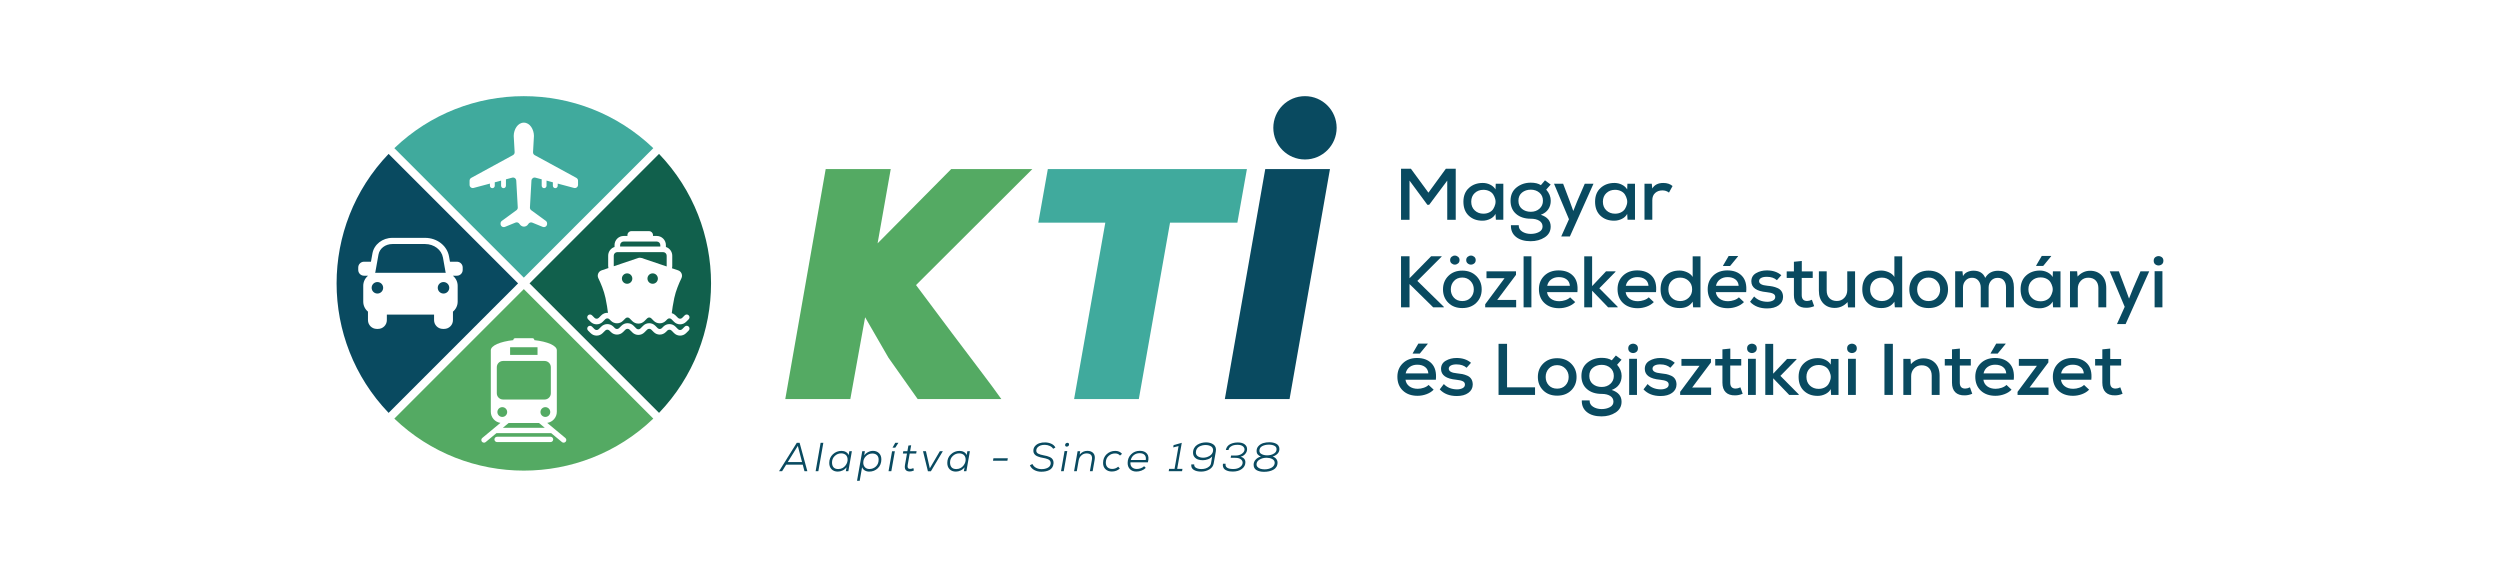
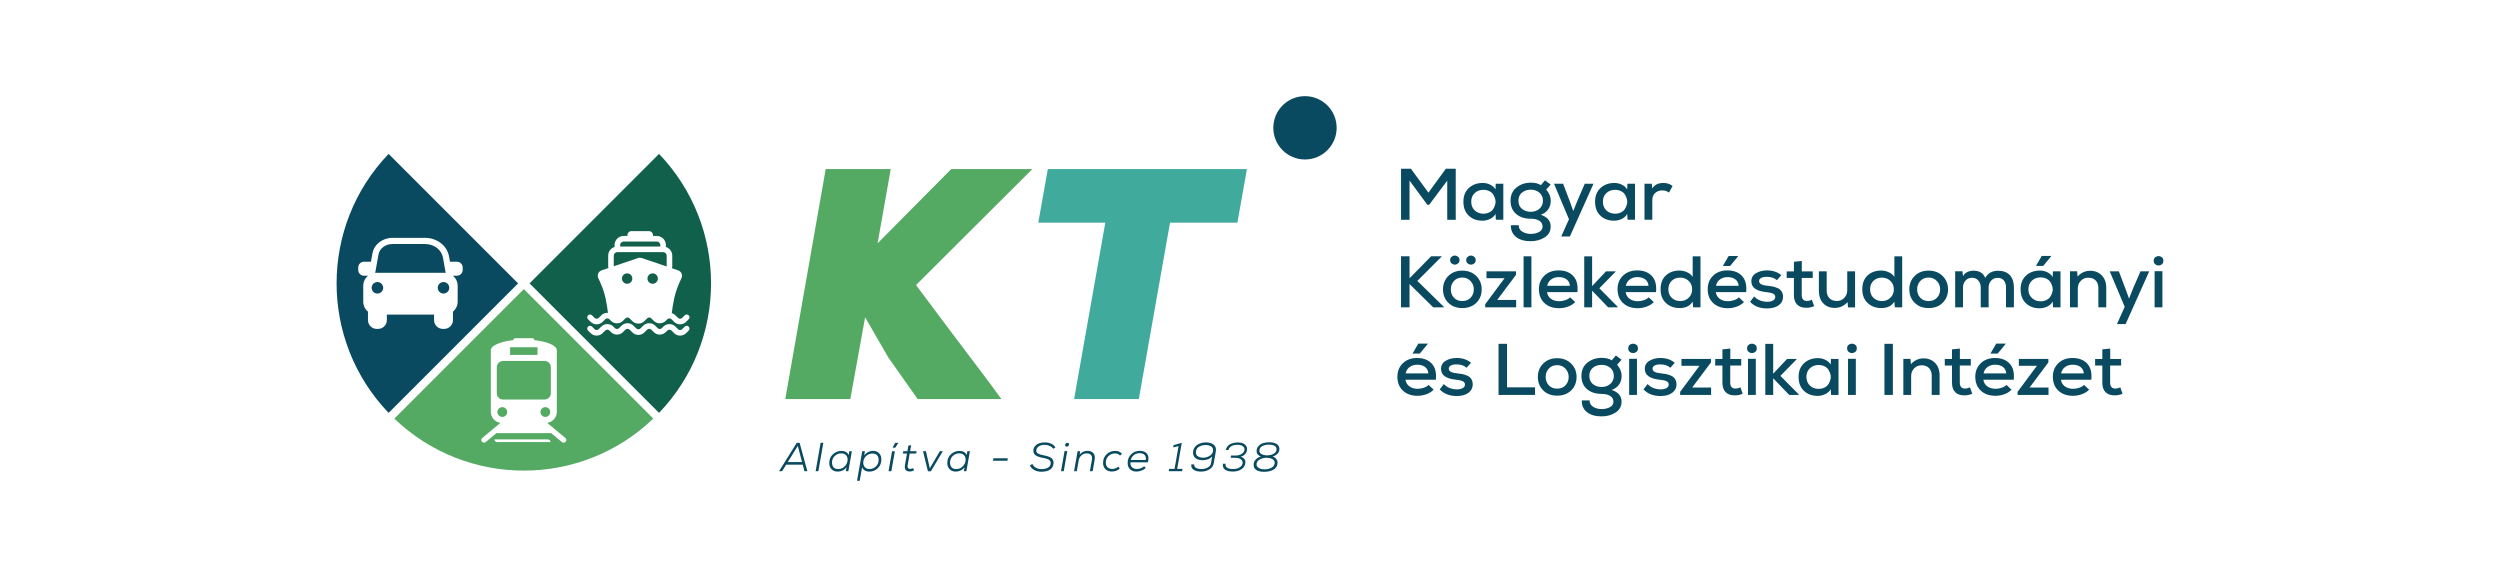
<svg xmlns="http://www.w3.org/2000/svg" version="1.1" id="Layer_1" width="1842.52" height="425.197" viewBox="0 0 1842.52 425.197" overflow="visible" enable-background="new 0 0 1842.52 425.197" xml:space="preserve">
  <rect fill="#FFFFFF" width="1842.52" height="425.197" />
  <g>
    <path fill="#54AA63" d="M675.125,210.093l85.709-85.468h-2.42h-4.781h-52.603l-54.234,54.717l9.686-54.717h-47.939l-29.781,169.482   h47.939l10.896-60.288l17.188,29.78l21.551,30.508h31.644h26.465h3.547c-7.372-10.578-21.621-28.886-36.234-48.423   C686.91,225.831,678.03,213.966,675.125,210.093" />
    <polygon fill="#40AA9D" points="814.626,164.09 765.235,164.09 772.257,124.625 918.982,124.625 911.96,164.09 862.325,164.09    839.324,294.109 791.627,294.109  " />
-     <polygon fill="#094A60" points="902.716,294.108 932.496,124.625 980.194,124.625 950.414,294.108  " />
    <path fill="#094A60" d="M985.117,94.202c0-12.887-10.448-23.336-23.337-23.336s-23.337,10.449-23.337,23.336   c0,12.891,10.448,23.337,23.337,23.337S985.117,107.092,985.117,94.202" />
    <path fill="#094A60" d="M591.622,342.44h-12.189l-3.019,4.84h-2.24l13.056-20.915h2.091l5.707,20.915h-2.12L591.622,342.44z    M580.596,340.526h10.518l-3.108-11.921L580.596,340.526z" />
    <polygon fill="#094A60" points="606.804,326.364 603.129,347.279 601.126,347.279 604.802,326.364  " />
    <path fill="#094A60" d="M625.957,332.518h1.883l-2.601,14.761h-1.851l0.536-2.899c-0.796,1.037-1.771,1.829-2.927,2.376   c-1.154,0.549-2.322,0.821-3.498,0.821c-1.932,0-3.47-0.576-4.614-1.733c-1.144-1.153-1.719-2.709-1.719-4.659   c0-2.589,0.897-4.716,2.689-6.379c1.794-1.664,3.913-2.495,6.364-2.495c1.194,0,2.275,0.272,3.243,0.821   c0.964,0.547,1.626,1.319,1.986,2.314L625.957,332.518z M615.214,336.06c-1.344,1.285-2.016,2.882-2.016,4.794   c0,1.515,0.375,2.699,1.12,3.557c0.746,0.856,1.897,1.285,3.45,1.285c2.271,0,4.084-0.907,5.439-2.72   c1.135-1.514,1.625-3.127,1.464-4.841c-0.181-1.771-1.015-2.967-2.51-3.585c-0.638-0.279-1.374-0.419-2.212-0.419   C618.139,334.131,616.56,334.776,615.214,336.06" />
    <path fill="#094A60" d="M631.637,354.331l3.856-21.811h1.941l-0.509,3.136c0.757-1.056,1.723-1.882,2.899-2.48   c1.175-0.596,2.4-0.896,3.675-0.896c1.813,0.04,3.276,0.621,4.39,1.749c1.117,1.125,1.676,2.633,1.676,4.525   c0,2.689-0.867,4.864-2.601,6.528c-1.733,1.663-3.854,2.494-6.364,2.494c-1.194,0-2.271-0.277-3.225-0.836   c-0.958-0.558-1.625-1.374-2.003-2.449l-1.763,10.039H631.637z M645.531,343.813c1.334-1.235,2.013-2.889,2.032-4.96   c0.021-1.454-0.384-2.584-1.211-3.391c-0.826-0.807-1.946-1.211-3.36-1.211c-1.852,0-3.436,0.643-4.75,1.929   c-1.315,1.283-1.982,2.852-2.003,4.705c-0.041,1.394,0.358,2.538,1.196,3.436c0.837,0.896,1.94,1.345,3.317,1.345   C642.603,345.666,644.197,345.048,645.531,343.813" />
    <path fill="#094A60" d="M654.857,347.279l2.6-14.67h2.062l-2.6,14.67H654.857z M659.817,329.951l2.302-3.586v-0.032h-2.302   l-1.974,3.498l-0.025,0.12H659.817z" />
    <path fill="#094A60" d="M671.533,328.157l-0.777,4.393h4.779l-0.299,1.702h-4.779l-1.466,8.336   c-0.179,0.997-0.133,1.743,0.136,2.242c0.27,0.498,0.87,0.746,1.806,0.746c0.601,0,1.347-0.188,2.243-0.568l0.356,1.765   c-1.113,0.478-2.1,0.716-2.957,0.716c-2.967,0-4.161-1.633-3.584-4.9l1.463-8.336h-3.018l0.299-1.702h3.018l0.748-4.184   L671.533,328.157z" />
    <polygon fill="#094A60" points="694.898,332.518 686.085,347.309 683.875,347.309 680.258,332.518 682.411,332.518    685.277,345.159 692.688,332.518  " />
    <path fill="#094A60" d="M712.951,332.518h1.879l-2.599,14.761h-1.852l0.537-2.899c-0.797,1.037-1.771,1.829-2.927,2.376   c-1.155,0.549-2.322,0.821-3.497,0.821c-1.931,0-3.471-0.576-4.614-1.733c-1.146-1.153-1.721-2.709-1.721-4.659   c0-2.589,0.898-4.716,2.69-6.379c1.792-1.664,3.914-2.495,6.363-2.495c1.194,0,2.275,0.272,3.242,0.821   c0.966,0.547,1.628,1.319,1.987,2.314L712.951,332.518z M702.208,336.06c-1.345,1.285-2.017,2.882-2.017,4.794   c0,1.515,0.372,2.699,1.12,3.557c0.747,0.856,1.897,1.285,3.451,1.285c2.271,0,4.083-0.907,5.438-2.72   c1.135-1.514,1.623-3.127,1.464-4.841c-0.18-1.771-1.016-2.967-2.509-3.585c-0.64-0.279-1.377-0.419-2.214-0.419   C705.13,334.131,703.552,334.776,702.208,336.06" />
    <polygon fill="#094A60" points="732.166,337.748 742.773,337.748 742.443,339.571 731.836,339.571  " />
    <path fill="#094A60" d="M776.182,330.755c-0.5-0.855-1.302-1.544-2.405-2.06c-1.106-0.52-2.308-0.799-3.604-0.838   c-1.113-0.04-2.148,0.091-3.104,0.388c-0.956,0.299-1.748,0.794-2.375,1.479c-0.63,0.688-0.942,1.509-0.942,2.465   c0.02,0.956,0.493,1.679,1.42,2.165c0.927,0.489,2.246,0.894,3.961,1.211c0.954,0.179,1.766,0.354,2.431,0.522   c0.669,0.171,1.351,0.414,2.049,0.734c0.697,0.317,1.249,0.682,1.658,1.091c0.407,0.407,0.728,0.93,0.956,1.565   c0.229,0.64,0.304,1.365,0.225,2.184c-0.1,1.135-0.424,2.105-0.971,2.913c-0.547,0.807-1.257,1.431-2.122,1.867   c-0.868,0.438-1.788,0.751-2.766,0.941c-0.974,0.188-2.04,0.283-3.194,0.283c-1.834,0-3.512-0.398-5.036-1.195   c-1.522-0.796-2.633-1.98-3.332-3.555l1.854-0.956c0.598,1.253,1.503,2.2,2.717,2.837c1.218,0.638,2.562,0.956,4.035,0.956   c1.794,0,3.327-0.343,4.604-1.03c1.273-0.688,1.979-1.677,2.119-2.973c0.061-0.577,0-1.091-0.179-1.538   c-0.18-0.45-0.428-0.813-0.746-1.091c-0.32-0.279-0.763-0.534-1.331-0.763c-0.568-0.228-1.104-0.404-1.613-0.521   c-0.507-0.12-1.13-0.25-1.866-0.39c-0.698-0.12-1.299-0.245-1.809-0.373c-0.506-0.13-1.105-0.323-1.792-0.583   c-0.688-0.26-1.251-0.548-1.688-0.866c-0.438-0.318-0.828-0.737-1.167-1.253c-0.338-0.52-0.527-1.107-0.566-1.767   c-0.102-1.452,0.279-2.697,1.134-3.732c0.859-1.037,1.95-1.772,3.274-2.213c1.324-0.437,2.762-0.636,4.315-0.596   c1.674,0.038,3.202,0.382,4.587,1.031c1.385,0.647,2.355,1.558,2.912,2.733L776.182,330.755z" />
    <path fill="#094A60" d="M786.582,332.459l-2.599,14.819h-2.003l2.601-14.819H786.582z M785,328.007   c0,0.378,0.115,0.667,0.342,0.867c0.229,0.197,0.515,0.297,0.853,0.297c0.439,0,0.831-0.143,1.182-0.432   c0.347-0.289,0.522-0.693,0.522-1.211c0-0.378-0.113-0.667-0.344-0.867c-0.229-0.199-0.514-0.297-0.851-0.297   c-0.438,0-0.833,0.143-1.182,0.432C785.174,327.085,785,327.49,785,328.007" />
    <path fill="#094A60" d="M803.255,347.279l1.464-8.276c0.578-3.227-0.746-4.84-3.973-4.84c-1.414,0-2.659,0.488-3.733,1.464   c-1.078,0.977-1.745,2.18-2.003,3.614l-1.405,8.038h-2.002l2.601-14.761h1.91L795.728,335c1.532-1.813,3.414-2.719,5.645-2.719   c1.974,0,3.457,0.576,4.454,1.732c0.995,1.153,1.305,2.808,0.925,4.96l-1.464,8.306H803.255z" />
    <path fill="#094A60" d="M825.31,345.337c-1.613,1.454-3.574,2.18-5.887,2.18c-1.891,0-3.439-0.562-4.646-1.688   c-1.204-1.123-1.808-2.665-1.808-4.615c0-2.669,0.878-4.819,2.629-6.454c1.755-1.634,3.894-2.449,6.426-2.449   c2.071,0,3.714,0.726,4.928,2.18l-1.493,1.255c-0.857-1.035-2.071-1.553-3.644-1.553c-1.854,0-3.453,0.618-4.797,1.854   c-1.346,1.233-2.016,2.857-2.016,4.869c0,1.494,0.416,2.648,1.253,3.465c0.838,0.818,2.003,1.228,3.496,1.228   c1.633,0,3.097-0.559,4.393-1.674L825.31,345.337z" />
    <path fill="#094A60" d="M833.143,340.736c-0.14,1.515,0.228,2.709,1.104,3.585c0.877,0.875,2.081,1.315,3.616,1.315   c0.936,0,1.909-0.181,2.914-0.538c1.004-0.358,1.815-0.856,2.435-1.494l1.225,1.226c-0.856,0.876-1.913,1.546-3.168,2.016   c-1.255,0.469-2.499,0.702-3.734,0.702c-1.951,0-3.515-0.572-4.689-1.717c-1.175-1.146-1.765-2.685-1.765-4.616   c0-2.55,0.862-4.683,2.584-6.395c1.725-1.713,3.87-2.569,6.439-2.569c2.35,0,4.109,0.722,5.274,2.167   c1.164,1.444,1.368,3.549,0.612,6.318H833.143z M844.436,339.032c0.26-1.613-0.016-2.854-0.821-3.719   c-0.808-0.867-2.067-1.3-3.778-1.3c-1.535,0-2.889,0.433-4.063,1.3c-1.179,0.865-1.975,2.105-2.393,3.719H844.436z" />
    <polygon fill="#094A60" points="861.651,345.576 865.657,345.576 868.614,328.785 864.668,329.74 864.968,328.005 870.974,326.365    867.598,345.576 871.48,345.576 871.181,347.28 861.352,347.28  " />
    <path fill="#094A60" d="M893.384,336.433c-0.797,0.917-1.826,1.604-3.093,2.062c-1.264,0.457-2.525,0.687-3.778,0.687   c-1.295,0-2.461-0.169-3.498-0.507c-1.035-0.339-1.916-0.937-2.642-1.793c-0.729-0.855-1.093-1.932-1.093-3.228   c0-1.314,0.289-2.474,0.867-3.479c0.577-1.006,1.339-1.804,2.285-2.391c0.947-0.588,1.967-1.026,3.064-1.314   c1.096-0.291,2.22-0.434,3.376-0.434c1.055,0,2.04,0.128,2.957,0.388c0.915,0.26,1.736,0.643,2.466,1.152   c0.725,0.507,1.254,1.198,1.582,2.076c0.328,0.875,0.393,1.881,0.195,3.016l-1.556,8.813c-0.337,1.933-1.412,3.433-3.227,4.497   c-1.812,1.066-3.824,1.599-6.034,1.599c-2.312,0-4.152-0.442-5.528-1.329c-1.373-0.886-1.951-2.216-1.733-3.987h2.152   c-0.119,1.114,0.334,1.965,1.359,2.555c1.026,0.587,2.373,0.881,4.049,0.881c0.957,0,1.911-0.135,2.867-0.404   c0.956-0.268,1.84-0.736,2.645-1.403c0.807-0.668,1.29-1.47,1.451-2.407L893.384,336.433z M886.124,328.262   c-0.798,0.188-1.558,0.482-2.285,0.88c-0.728,0.399-1.314,0.963-1.763,1.689c-0.449,0.726-0.682,1.559-0.701,2.495   c-0.022,1.374,0.497,2.384,1.552,3.03c1.057,0.648,2.331,0.972,3.824,0.972c1.613,0,3.148-0.419,4.603-1.255   c1.455-0.835,2.329-1.991,2.63-3.467c0.159-0.814,0.108-1.533-0.149-2.15c-0.26-0.618-0.669-1.101-1.227-1.449   c-0.559-0.348-1.179-0.607-1.867-0.775c-0.687-0.169-1.408-0.255-2.165-0.255C887.737,327.977,886.919,328.073,886.124,328.262" />
    <path fill="#094A60" d="M907.013,337.418l0.299-1.674h3.286c1.753,0,3.238-0.391,4.452-1.18c1.214-0.786,1.922-1.696,2.121-2.733   c0.2-1.076-0.139-2.011-1.016-2.808c-0.875-0.797-2.24-1.195-4.094-1.195c-0.937,0-1.832,0.088-2.689,0.269   c-0.855,0.178-1.686,0.572-2.494,1.18c-0.807,0.608-1.291,1.399-1.449,2.376h-1.971c0.179-1.037,0.571-1.933,1.18-2.689   c0.605-0.758,1.349-1.334,2.226-1.733c0.876-0.399,1.769-0.688,2.675-0.865c0.905-0.18,1.847-0.27,2.824-0.27   c2.109,0,3.762,0.451,4.958,1.358c1.195,0.907,1.794,2.107,1.794,3.601c0,1.295-0.469,2.475-1.406,3.541   c-0.935,1.065-2.07,1.738-3.404,2.018c1.055,0.239,1.912,0.706,2.567,1.404c0.659,0.696,0.987,1.574,0.987,2.629   c0,2.012-0.86,3.665-2.584,4.961c-1.725,1.293-3.951,1.94-6.678,1.94c-0.799,0-1.555-0.05-2.271-0.148   c-0.718-0.1-1.427-0.289-2.122-0.568c-0.697-0.279-1.28-0.628-1.749-1.046c-0.468-0.418-0.812-0.975-1.029-1.673   c-0.221-0.696-0.248-1.483-0.091-2.36h1.942c-0.419,2.61,1.473,3.914,5.677,3.914c2.012,0,3.661-0.463,4.946-1.39   c1.284-0.926,1.926-2.025,1.926-3.3c0-0.978-0.453-1.813-1.36-2.513c-0.906-0.696-2.243-1.045-4.019-1.045H907.013z" />
    <path fill="#094A60" d="M925.496,338.674c1.045-1.097,2.316-1.822,3.81-2.183c-2.131-0.815-3.197-2.161-3.197-4.032   c0-1.515,0.491-2.778,1.479-3.795c0.985-1.016,2.156-1.724,3.51-2.121c1.354-0.399,2.829-0.599,4.423-0.599   c0.976,0,1.886,0.091,2.734,0.27c0.846,0.18,1.627,0.454,2.344,0.822c0.718,0.367,1.286,0.887,1.705,1.554   c0.417,0.667,0.626,1.449,0.626,2.345c0,1.355-0.463,2.505-1.39,3.451c-0.925,0.946-2.126,1.649-3.6,2.105   c1.035,0.279,1.896,0.827,2.584,1.644c0.687,0.816,1.03,1.753,1.03,2.81c0,1.195-0.279,2.245-0.836,3.152   c-0.558,0.905-1.314,1.615-2.272,2.121c-0.954,0.508-2.001,0.887-3.136,1.135c-1.134,0.25-2.35,0.375-3.646,0.375   c-2.29,0-4.153-0.414-5.586-1.24c-1.436-0.828-2.15-2.147-2.15-3.959C923.929,341.054,924.449,339.77,925.496,338.674    M930.635,337.716c-0.987,0.24-1.937,0.698-2.854,1.375c-0.915,0.679-1.464,1.515-1.643,2.511c-0.18,0.956,0.01,1.768,0.568,2.435   c0.557,0.668,1.3,1.146,2.226,1.436c0.925,0.287,1.955,0.432,3.092,0.432c1.792,0,3.411-0.362,4.856-1.089   c1.444-0.728,2.295-1.797,2.555-3.213c0.118-0.758,0.005-1.425-0.345-2.003c-0.349-0.577-0.841-1.019-1.48-1.329   c-0.636-0.309-1.305-0.539-2.001-0.688c-0.698-0.148-1.384-0.223-2.062-0.223C932.593,337.36,931.622,337.48,930.635,337.716    M929.948,334.759c1.164,0.557,2.464,0.836,3.898,0.836c0.958,0,1.893-0.108,2.81-0.328c0.916-0.219,1.79-0.631,2.628-1.239   c0.838-0.607,1.336-1.37,1.495-2.285c0.24-1.395-0.19-2.416-1.286-3.063c-1.094-0.647-2.528-0.971-4.303-0.971   c-1.933,0-3.578,0.369-4.943,1.105c-1.365,0.737-2.049,1.862-2.049,3.376C928.198,333.346,928.783,334.201,929.948,334.759" />
-     <path fill="#40AA9D" d="M290.624,109.198l95.434,95.435l95.436-95.435C428.161,58.09,343.957,58.09,290.624,109.198    M423.059,138.515l-12.022-3.208v1.585c0,0.987-0.8,1.786-1.786,1.786c-0.987,0-1.784-0.799-1.784-1.786v-2.536l-4.667-1.247v3.783   c0,0.987-0.798,1.786-1.785,1.786c-0.984,0-1.784-0.799-1.784-1.786v-4.688c0-0.015,0.005-0.031,0.005-0.044l-4.593-1.228   c-1.444-0.385-2.877,0.654-2.962,2.146l-1.118,19.825c-0.045,0.801,0.318,1.566,0.964,2.037l10.716,7.818   c0.607,0.443,0.967,1.152,0.967,1.904v0.36c0,1.675-1.698,2.814-3.25,2.182l-7.693-3.138c-1.11-0.453-2.34,0.037-2.939,1.076   c-0.8,1.386-2.129,1.886-3.246,1.886c-0.961,0-2.349-0.552-3.203-1.961c-0.617-1.018-1.845-1.481-2.947-1.032l-7.767,3.169   c-1.55,0.633-3.25-0.507-3.25-2.182v-0.36c0-0.752,0.362-1.461,0.969-1.904l10.748-7.843c0.646-0.472,1.01-1.238,0.964-2.037   l-1.116-19.814c-0.084-1.491-1.516-2.53-2.961-2.146l-4.642,1.24c0,0.013,0.006,0.029,0.006,0.044v4.688   c0,0.987-0.8,1.786-1.786,1.786c-0.983,0-1.784-0.799-1.784-1.786v-3.783l-4.667,1.247v2.536c0,0.987-0.798,1.786-1.784,1.786   c-0.985,0-1.784-0.799-1.784-1.786v-1.585l-12.024,3.208c-1.497,0.399-2.967-0.73-2.967-2.278v-3.077   c0-0.864,0.471-1.657,1.23-2.071l30.754-16.776c0.799-0.435,1.276-1.292,1.224-2.201l-0.663-11.766   c-0.003-0.068-0.006-0.136-0.006-0.204c0.041-4.741,2.941-9.755,7.452-9.755c4.51,0,7.409,5.014,7.452,9.755   c0,0.068-0.003,0.136-0.007,0.204l-0.664,11.79c-0.052,0.911,0.425,1.768,1.225,2.203l30.708,16.75   c0.758,0.414,1.23,1.207,1.23,2.071v3.077C426.026,137.785,424.557,138.915,423.059,138.515" />
-     <polygon fill="#54AA63" points="374.855,311.767 370.638,315.271 401.48,315.271 397.263,311.767  " />
    <path fill="#54AA63" d="M373.793,303.677c0-1.993-1.616-3.608-3.608-3.608s-3.608,1.615-3.608,3.608s1.617,3.608,3.608,3.608   S373.793,305.67,373.793,303.677" />
    <path fill="#54AA63" d="M370.747,294.445h30.623c2.54,0,4.6-2.058,4.6-4.598v-19.211c0-2.542-2.06-4.602-4.6-4.602h-30.623   c-2.54,0-4.598,2.06-4.598,4.602v19.211C366.149,292.387,368.207,294.445,370.747,294.445" />
    <rect x="375.952" y="255.917" fill="#54AA63" width="20.209" height="5.65" />
-     <path fill="#54AA63" d="M386.058,213.079l-95.434,95.436c53.331,51.106,137.537,51.106,190.871,0L386.058,213.079z    M405.755,325.815h-39.392c-1.086,0-1.964-0.882-1.964-1.966s0.878-1.964,1.964-1.964h39.392c1.084,0,1.962,0.88,1.962,1.964   S406.839,325.815,405.755,325.815 M415.411,326.256c-0.443,0-0.888-0.147-1.254-0.453l-7.948-6.604h-40.3l-7.95,6.604   c-0.367,0.306-0.81,0.453-1.253,0.453c-0.564,0-1.123-0.24-1.513-0.709c-0.691-0.835-0.578-2.073,0.257-2.767l8.23-6.838   c0.135-0.154,0.294-0.285,0.471-0.391l4.669-3.88c-4.005-0.579-7.089-4.017-7.089-8.187v-38.48v-0.197v-6.651   c0-3.474,6.943-6.421,16.578-7.47v-0.076c0-0.747,0.605-1.353,1.352-1.353h12.794c0.747,0,1.351,0.605,1.351,1.353v0.076   c9.635,1.049,16.578,3.996,16.578,7.47v6.651v0.197v38.48c0,4.17-3.082,7.607-7.089,8.187l4.671,3.881   c0.177,0.104,0.334,0.235,0.471,0.39l8.231,6.838c0.836,0.693,0.949,1.932,0.256,2.767   C416.536,326.016,415.974,326.256,415.411,326.256" />
+     <path fill="#54AA63" d="M386.058,213.079l-95.434,95.436c53.331,51.106,137.537,51.106,190.871,0L386.058,213.079z    M405.755,325.815h-39.392c-1.086,0-1.964-0.882-1.964-1.966h39.392c1.084,0,1.962,0.88,1.962,1.964   S406.839,325.815,405.755,325.815 M415.411,326.256c-0.443,0-0.888-0.147-1.254-0.453l-7.948-6.604h-40.3l-7.95,6.604   c-0.367,0.306-0.81,0.453-1.253,0.453c-0.564,0-1.123-0.24-1.513-0.709c-0.691-0.835-0.578-2.073,0.257-2.767l8.23-6.838   c0.135-0.154,0.294-0.285,0.471-0.391l4.669-3.88c-4.005-0.579-7.089-4.017-7.089-8.187v-38.48v-0.197v-6.651   c0-3.474,6.943-6.421,16.578-7.47v-0.076c0-0.747,0.605-1.353,1.352-1.353h12.794c0.747,0,1.351,0.605,1.351,1.353v0.076   c9.635,1.049,16.578,3.996,16.578,7.47v6.651v0.197v38.48c0,4.17-3.082,7.607-7.089,8.187l4.671,3.881   c0.177,0.104,0.334,0.235,0.471,0.39l8.231,6.838c0.836,0.693,0.949,1.932,0.256,2.767   C416.536,326.016,415.974,326.256,415.411,326.256" />
    <path fill="#54AA63" d="M405.538,303.677c0-1.993-1.615-3.608-3.607-3.608c-1.993,0-3.608,1.615-3.608,3.608   s1.615,3.608,3.608,3.608C403.923,307.286,405.538,305.67,405.538,303.677" />
    <path fill="#094A60" d="M278.148,207.864c-2.344,0-4.243,1.898-4.243,4.242s1.899,4.241,4.243,4.241s4.243-1.897,4.243-4.241   S280.492,207.864,278.148,207.864" />
    <path fill="#094A60" d="M328.479,201.107l-2.011-11.253c-1.039-5.793-6.569-10-13.154-10h-24.146   c-5.116,0-9.411,3.251-10.211,7.732l-2.417,13.521c0.248-0.021,0.498-0.038,0.751-0.038h50.434   C327.98,201.069,328.229,201.085,328.479,201.107" />
    <path fill="#094A60" d="M326.869,207.864c-2.344,0-4.245,1.898-4.245,4.242s1.901,4.241,4.245,4.241s4.244-1.897,4.244-4.241   S329.212,207.864,326.869,207.864" />
    <path fill="#094A60" d="M286.4,113.419c-51.106,53.331-51.106,137.537,0,190.871l95.436-95.437L286.4,113.419z M336.742,203.208   h-2.986c2.167,1.756,3.553,4.438,3.553,7.443v11.645c0,2.973-1.355,5.628-3.478,7.386v6.253c0,3.572-2.897,6.468-6.47,6.468h-0.983   c-3.571,0-6.47-2.896-6.47-6.468v-4.058h-34.799v4.058c0,3.572-2.896,6.468-6.469,6.468h-0.98c-3.574,0-6.47-2.896-6.47-6.468   v-6.253c-2.126-1.758-3.48-4.413-3.48-7.386v-11.645c0-3.006,1.386-5.688,3.552-7.443h-2.983c-2.357,0-4.266-1.909-4.266-4.266   v-1.788c0-2.357,1.909-4.266,4.266-4.266h5.113l1.09-6.104c1.19-6.651,7.367-11.479,14.689-11.479h24.145   c8.791,0,16.205,5.782,17.628,13.748l0.685,3.834h5.114c2.357,0,4.266,1.908,4.266,4.266v1.788   C341.007,201.299,339.099,203.208,336.742,203.208" />
    <path fill="#11604C" d="M470.263,190.168c0.87-0.294,1.812-0.294,2.682,0l18.37,6.207c0.013-0.11,0.032-0.221,0.032-0.336v-7.602   c0-1.447-1.179-2.626-2.626-2.626H454.97c-1.451,0-2.629,1.179-2.629,2.626v7.602c0,0.062,0.013,0.118,0.02,0.179L470.263,190.168z   " />
    <path fill="#11604C" d="M486.663,180.641c0-1.449-1.178-2.628-2.628-2.628h-24.38c-1.449,0-2.628,1.179-2.628,2.628v1.057h29.636   V180.641z" />
    <path fill="#11604C" d="M481.021,201.468c-2.121,0-3.84,1.721-3.84,3.841c0,2.119,1.719,3.837,3.84,3.837   c2.12,0,3.839-1.718,3.839-3.837C484.86,203.189,483.141,201.468,481.021,201.468" />
    <path fill="#11604C" d="M485.718,113.421l-95.438,95.434l95.438,95.435C536.823,250.958,536.823,166.752,485.718,113.421    M433.398,232.381c0.804-0.805,2.105-0.803,2.909,0l1.911,1.909c0.81,0.812,2.224,0.812,3.035,0l1.927-1.925   c1.339-1.339,3.137-1.939,4.894-1.809c-0.302-2.595-0.841-6.33-1.812-10.928c-1.133-5.388-3.516-10.941-5.288-14.606   c-1.097-2.264,0.049-4.977,2.432-5.781l5.002-1.688c-0.113-0.486-0.179-0.993-0.179-1.514v-7.6c0-2.999,1.971-5.546,4.685-6.419   v-1.38c0-3.717,3.025-6.742,6.742-6.742h2.773v-0.649c0-1.597,1.296-2.894,2.893-2.894h13.048c1.598,0,2.893,1.297,2.893,2.894   v0.649h2.773c3.719,0,6.741,3.025,6.741,6.742v1.38c2.714,0.873,4.686,3.42,4.686,6.419v7.6c0,0.574-0.079,1.131-0.216,1.663   l4.557,1.539c2.382,0.805,3.529,3.518,2.435,5.781c-1.774,3.665-4.157,9.219-5.293,14.606c-0.995,4.728-1.539,8.552-1.836,11.153   c0.983,0.284,1.913,0.809,2.687,1.583l1.925,1.925c0.812,0.812,2.227,0.812,3.038,0l1.909-1.909c0.802-0.805,2.106-0.803,2.908,0   c0.802,0.802,0.802,2.105,0,2.909l-1.909,1.908c-1.185,1.182-2.756,1.834-4.428,1.834c-1.671,0-3.246-0.652-4.428-1.834   l-1.925-1.925c-0.837-0.837-2.199-0.837-3.036,0l-1.171,1.171c-2.44,2.442-6.414,2.442-8.855,0.001L480,234.622   c-0.838-0.838-2.199-0.838-3.037,0l-2.052,2.052c-1.182,1.182-2.753,1.832-4.424,1.832c-1.672,0-3.247-0.65-4.429-1.832   l-2.05-2.052c-0.837-0.836-2.2-0.836-3.038,0l-1.823,1.823c-2.44,2.442-6.412,2.442-8.854,0l-1.17-1.171   c-0.838-0.837-2.201-0.837-3.039,0l-1.925,1.925c-1.182,1.182-2.752,1.834-4.424,1.834s-3.246-0.652-4.428-1.834l-1.911-1.908   C432.595,234.487,432.595,233.183,433.398,232.381 M507.575,243.61l-1.909,1.909c-1.222,1.223-2.823,1.832-4.428,1.832   c-1.604,0-3.207-0.609-4.428-1.832l-1.925-1.924c-0.812-0.812-2.227-0.812-3.036,0l-1.171,1.169   c-2.44,2.443-6.414,2.443-8.855,0.002l-1.821-1.823c-0.813-0.812-2.227-0.812-3.038,0l-2.052,2.051   c-1.182,1.183-2.753,1.834-4.424,1.834c-1.672,0-3.247-0.651-4.429-1.834l-2.05-2.051c-0.813-0.813-2.227-0.813-3.036,0   l-1.825,1.823c-2.44,2.441-6.412,2.441-8.854-0.002l-1.17-1.169c-0.838-0.839-2.201-0.837-3.039,0l-1.925,1.924   c-1.182,1.184-2.752,1.836-4.424,1.836s-3.246-0.652-4.428-1.836l-1.911-1.909c-0.803-0.803-0.803-2.106,0-2.908   c0.804-0.804,2.105-0.804,2.909,0l1.911,1.909c0.837,0.837,2.197,0.837,3.035,0l1.927-1.924c2.439-2.442,6.412-2.442,8.854,0   l1.17,1.17c0.838,0.838,2.199,0.838,3.037,0l1.824-1.822c1.182-1.184,2.755-1.834,4.427-1.834c1.671,0,3.244,0.65,4.428,1.834   l2.05,2.05c0.405,0.406,0.944,0.63,1.52,0.63c0.572,0,1.109-0.224,1.519-0.63l2.049-2.05c2.44-2.441,6.411-2.442,8.854,0   l1.823,1.822c0.837,0.838,2.2,0.838,3.038-0.001l1.17-1.169c1.182-1.184,2.755-1.834,4.428-1.834c1.672,0,3.245,0.65,4.427,1.834   l1.925,1.924c0.837,0.837,2.201,0.837,3.038,0l1.909-1.909c0.802-0.804,2.106-0.804,2.908,0   C508.376,241.503,508.376,242.807,507.575,243.61" />
    <path fill="#11604C" d="M462.187,201.468c-2.12,0-3.839,1.721-3.839,3.841c0,2.119,1.719,3.837,3.839,3.837   c2.121,0,3.84-1.718,3.84-3.837C466.027,203.189,464.308,201.468,462.187,201.468" />
    <polygon fill="#094A60" points="1066.628,133.117 1053.317,150.927 1051.977,150.927 1038.835,133.117 1038.835,162.009    1032.571,162.009 1032.571,124.346 1039.841,124.346 1052.759,141.994 1065.62,124.346 1072.892,124.346 1072.892,162.009    1066.628,162.009  " />
    <path fill="#094A60" d="M1102.368,135.431h5.594v26.525h-5.479l-0.281-4.305c-0.856,1.613-2.188,2.852-3.996,3.714   c-1.81,0.859-3.646,1.29-5.512,1.29c-4.136,0.037-7.529-1.184-10.177-3.66c-2.647-2.474-3.97-5.916-3.97-10.329   c0-4.305,1.351-7.686,4.054-10.142c2.703-2.457,6.104-3.688,10.208-3.688c1.976,0,3.819,0.432,5.533,1.292   c1.717,0.86,3.003,2.029,3.859,3.496L1102.368,135.431z M1086.878,142.291c-1.714,1.596-2.569,3.722-2.569,6.376   c0,2.655,0.855,4.788,2.569,6.401c1.716,1.616,3.84,2.422,6.377,2.422c1.64,0,3.104-0.321,4.389-0.968   c1.287-0.646,2.256-1.488,2.909-2.528c0.652-1.041,1.136-2.179,1.452-3.419c0.318-1.234,0.318-2.481,0-3.736   c-0.316-1.256-0.8-2.405-1.452-3.444c-0.653-1.04-1.622-1.886-2.909-2.528c-1.285-0.646-2.749-0.971-4.389-0.971   C1090.718,139.895,1088.594,140.695,1086.878,142.291" />
    <path fill="#094A60" d="M1138.669,132.903l4.194,3.119l-3.299,3.713c2.237,2.511,3.354,5.255,3.354,8.231   c0,2.404-0.615,4.503-1.845,6.295c-1.229,1.795-3.059,3.141-5.48,4.036c4.847,1.578,7.271,4.467,7.271,8.661   c0,3.408-1.464,6.063-4.391,7.963c-2.927,1.902-6.384,2.854-10.373,2.854c-4.548,0-8.135-1.049-10.768-3.149   c-2.625-2.097-3.888-4.976-3.772-8.635h5.759c-0.074,1.974,0.755,3.524,2.488,4.655c1.733,1.13,3.832,1.714,6.293,1.748   c2.349,0,4.398-0.466,6.151-1.4c1.751-0.932,2.628-2.275,2.628-4.035c0-1.828-0.794-3.246-2.378-4.249   c-1.583-1.003-3.682-1.507-6.289-1.507c-4.511,0-8.127-1.185-10.851-3.551c-2.721-2.366-4.082-5.597-4.082-9.686   c0-4.195,1.472-7.469,4.418-9.817c2.945-2.351,6.45-3.525,10.515-3.525c3.093,0,5.573,0.61,7.437,1.829L1138.669,132.903z    M1121.751,141.915c-1.769,1.415-2.656,3.435-2.656,6.052c0,2.547,0.87,4.537,2.604,5.975c1.733,1.434,3.903,2.152,6.514,2.152   c2.57,0,4.706-0.763,6.402-2.288c1.694-1.526,2.545-3.472,2.545-5.839c0-2.511-0.868-4.502-2.602-5.973   c-1.733-1.469-3.849-2.206-6.346-2.206C1125.676,139.788,1123.522,140.498,1121.751,141.915" />
    <polygon fill="#094A60" points="1174.409,135.431 1157.017,174.275 1150.641,174.275 1156.345,161.58 1145.328,135.431    1152.04,135.431 1156.794,147.968 1159.532,155.5 1162.497,148.074 1167.977,135.431  " />
    <path fill="#094A60" d="M1199.411,135.431h5.594v26.525h-5.483l-0.279-4.305c-0.855,1.613-2.188,2.852-3.996,3.714   c-1.808,0.859-3.646,1.29-5.51,1.29c-4.14,0.037-7.531-1.184-10.179-3.66c-2.646-2.474-3.97-5.916-3.97-10.329   c0-4.305,1.351-7.686,4.054-10.142c2.703-2.457,6.105-3.688,10.206-3.688c1.978,0,3.823,0.432,5.537,1.292s3.002,2.029,3.857,3.496   L1199.411,135.431z M1183.921,142.291c-1.716,1.596-2.573,3.722-2.573,6.376c0,2.655,0.857,4.788,2.573,6.401   c1.714,1.616,3.84,2.422,6.375,2.422c1.641,0,3.104-0.321,4.389-0.968c1.287-0.646,2.256-1.488,2.909-2.528   c0.652-1.041,1.136-2.179,1.454-3.419c0.316-1.234,0.316-2.481,0-3.736c-0.318-1.256-0.802-2.405-1.454-3.444   c-0.653-1.04-1.622-1.886-2.909-2.528c-1.285-0.646-2.748-0.971-4.389-0.971C1187.761,139.895,1185.635,140.695,1183.921,142.291" />
    <path fill="#094A60" d="M1217.366,135.431l0.393,3.497c1.602-2.728,4.305-4.089,8.107-4.089c2.796,0,5.07,0.753,6.823,2.258   l-2.63,4.843c-1.379-1.076-3.001-1.613-4.864-1.613c-2.126,0-3.896,0.627-5.313,1.883c-1.416,1.257-2.123,3.048-2.123,5.381v14.366   h-5.762v-26.525H1217.366z" />
    <polygon fill="#094A60" points="1062.545,189.062 1044.595,207.033 1064.11,226.131 1064.11,226.509 1056.282,226.509    1038.835,209.345 1038.835,226.509 1032.569,226.509 1032.569,188.847 1038.835,188.847 1038.835,205.094 1054.771,188.847    1062.545,188.847  " />
    <path fill="#094A60" d="M1077.704,199.446c4.215,0,7.654,1.318,10.319,3.954c2.667,2.636,3.998,5.928,3.998,9.875   c0,3.979-1.313,7.271-3.94,9.871c-2.632,2.601-6.087,3.902-10.377,3.902c-4.249,0-7.677-1.302-10.287-3.902   c-2.611-2.6-3.915-5.892-3.915-9.871c0-3.983,1.313-7.284,3.941-9.901C1070.074,200.756,1073.494,199.446,1077.704,199.446    M1068.758,191.698c0,1.04,0.365,1.856,1.093,2.447c0.725,0.593,1.519,0.89,2.376,0.89c0.855,0,1.648-0.297,2.374-0.89   c0.729-0.591,1.093-1.407,1.093-2.447c0-1.041-0.364-1.854-1.093-2.448c-0.726-0.592-1.519-0.888-2.374-0.888   c-0.857,0-1.651,0.296-2.376,0.888C1069.123,189.844,1068.758,190.657,1068.758,191.698 M1077.704,204.555   c-2.533,0-4.575,0.846-6.121,2.532c-1.55,1.685-2.322,3.746-2.322,6.188c0,2.438,0.767,4.482,2.292,6.132   c1.529,1.65,3.581,2.476,6.151,2.476c2.574,0,4.636-0.825,6.18-2.476c1.55-1.649,2.322-3.694,2.322-6.132   c0-2.404-0.802-4.457-2.404-6.161C1082.198,205.41,1080.166,204.555,1077.704,204.555 M1080.612,191.698   c0,1.04,0.364,1.856,1.093,2.447c0.726,0.593,1.527,0.89,2.403,0.89c0.875,0,1.679-0.297,2.406-0.89   c0.727-0.591,1.089-1.407,1.089-2.447c0-1.041-0.362-1.854-1.089-2.448c-0.728-0.592-1.531-0.888-2.406-0.888   c-0.876,0-1.678,0.296-2.403,0.888C1080.977,189.844,1080.612,190.657,1080.612,191.698" />
    <polygon fill="#094A60" points="1117.304,199.985 1117.304,202.567 1103.437,221.076 1117.416,221.076 1117.416,226.509    1094.598,226.509 1094.598,224.25 1108.859,205.042 1095.55,205.042 1095.55,199.985  " />
    <rect x="1122.899" y="188.899" fill="#094A60" width="5.76" height="37.61" />
    <path fill="#094A60" d="M1140.182,215.318c0.262,2.008,1.203,3.625,2.824,4.842c1.621,1.221,3.681,1.831,6.179,1.831   c1.492,0,2.992-0.262,4.503-0.782c1.509-0.52,2.673-1.209,3.494-2.071l3.748,3.498c-1.382,1.435-3.141,2.548-5.286,3.335   c-2.143,0.789-4.334,1.186-6.57,1.186c-4.513,0-8.117-1.274-10.821-3.821c-2.702-2.546-4.055-5.953-4.055-10.222   c0-4.053,1.343-7.372,4.025-9.956c2.685-2.581,6.171-3.873,10.458-3.873c4.624,0,8.222,1.363,10.795,4.09   c2.57,2.726,3.597,6.707,3.075,11.944H1140.182z M1157.015,210.635c-0.15-2.043-0.959-3.619-2.433-4.732   c-1.473-1.113-3.383-1.669-5.733-1.669c-2.162,0-4.017,0.556-5.563,1.669s-2.545,2.689-2.991,4.732H1157.015z" />
    <polygon fill="#094A60" points="1173.404,188.899 1173.404,210.851 1183.638,199.985 1190.627,199.985 1190.627,200.306    1178.716,212.466 1192.252,226.133 1192.252,226.509 1185.204,226.509 1173.404,214.242 1173.404,226.509 1167.591,226.509    1167.591,188.899  " />
    <path fill="#094A60" d="M1198.124,215.318c0.263,2.008,1.204,3.625,2.826,4.842c1.619,1.221,3.68,1.831,6.178,1.831   c1.493,0,2.991-0.262,4.502-0.782c1.511-0.52,2.675-1.209,3.496-2.071l3.748,3.498c-1.382,1.435-3.141,2.548-5.287,3.335   c-2.143,0.789-4.333,1.186-6.57,1.186c-4.512,0-8.118-1.274-10.822-3.821c-2.702-2.546-4.053-5.953-4.053-10.222   c0-4.053,1.341-7.372,4.025-9.956c2.686-2.581,6.171-3.873,10.457-3.873c4.624,0,8.223,1.363,10.795,4.09   c2.571,2.726,3.598,6.707,3.074,11.944H1198.124z M1214.957,210.635c-0.149-2.043-0.959-3.619-2.433-4.732   c-1.471-1.113-3.383-1.669-5.732-1.669c-2.162,0-4.018,0.556-5.563,1.669c-1.547,1.113-2.547,2.689-2.992,4.732H1214.957z" />
    <path fill="#094A60" d="M1253.271,188.899v37.61h-5.427l-0.334-4.195c-2.013,3.155-5.2,4.732-9.562,4.732   c-4.104,0-7.476-1.236-10.123-3.713c-2.647-2.473-3.971-5.845-3.971-10.114c0-4.375,1.296-7.774,3.886-10.196   c2.594-2.421,5.955-3.631,10.095-3.631c1.827,0,3.683,0.421,5.565,1.264c1.883,0.844,3.253,2.001,4.109,3.472v-15.229H1253.271z    M1232.104,206.925c-1.66,1.542-2.49,3.641-2.49,6.294c0,2.618,0.83,4.717,2.49,6.295c1.659,1.579,3.738,2.369,6.234,2.369   c2.462,0,4.541-0.808,6.235-2.421c1.698-1.615,2.544-3.696,2.544-6.243c0-2.511-0.846-4.573-2.544-6.187   c-1.694-1.613-3.773-2.422-6.235-2.422C1235.842,204.611,1233.763,205.383,1232.104,206.925" />
    <path fill="#094A60" d="M1286.939,215.318h-22.369c0.261,2.008,1.202,3.625,2.824,4.842c1.621,1.221,3.681,1.831,6.179,1.831   c1.493,0,2.991-0.262,4.501-0.782c1.511-0.52,2.677-1.209,3.496-2.071l3.749,3.498c-1.381,1.435-3.143,2.548-5.288,3.335   c-2.141,0.789-4.332,1.186-6.568,1.186c-4.514,0-8.118-1.274-10.822-3.821c-2.703-2.546-4.054-5.955-4.054-10.222   c0-4.053,1.341-7.372,4.025-9.956c2.687-2.581,6.171-3.873,10.458-3.873c4.624,0,8.221,1.363,10.795,4.09   C1286.437,206.099,1287.462,210.081,1286.939,215.318 M1264.682,210.635h16.722c-0.149-2.043-0.959-3.619-2.434-4.732   c-1.472-1.113-3.384-1.669-5.732-1.669c-2.162,0-4.018,0.556-5.564,1.669C1266.128,207.016,1265.128,208.592,1264.682,210.635    M1280.957,188.685h-6.936l-4.139,7.101v0.27h5.2l5.874-7.156V188.685z" />
    <path fill="#094A60" d="M1309.593,206.494c-1.863-1.649-4.288-2.474-7.269-2.474c-1.792-0.037-3.217,0.224-4.279,0.779   c-1.062,0.557-1.595,1.354-1.595,2.396c0.038,1.9,2.032,3.032,5.984,3.389c1.565,0.144,2.919,0.331,4.057,0.565   c1.135,0.233,2.347,0.626,3.634,1.185c1.286,0.555,2.274,1.39,2.962,2.501c0.691,1.112,1.036,2.476,1.036,4.089   c-0.036,2.511-1.118,4.536-3.245,6.08c-2.123,1.542-4.957,2.313-8.498,2.313c-5.371,0-9.563-1.631-12.584-4.896l3.021-3.927   c2.386,2.545,5.612,3.855,9.674,3.927c1.567,0,2.928-0.287,4.084-0.86c1.155-0.573,1.753-1.435,1.788-2.582   c0.039-1.147-0.476-1.99-1.537-2.529s-2.676-0.914-4.838-1.13c-7.457-0.682-11.203-3.335-11.24-7.963   c0-2.69,1.166-4.708,3.494-6.052c2.331-1.346,4.988-2.02,7.97-2.02c4.325,0,7.867,1.185,10.626,3.552L1309.593,206.494z" />
    <path fill="#094A60" d="M1327.94,192.343v7.695h8.051v4.786h-8.107v12.646c0,2.905,1.322,4.358,3.97,4.358   c1.083,0,2.255-0.306,3.523-0.916l1.679,4.736c-1.863,0.787-3.711,1.184-5.537,1.184c-3.02,0.071-5.341-0.689-6.963-2.287   c-1.621-1.596-2.431-3.954-2.431-7.075v-12.646h-5.314v-4.786h5.314v-7.104L1327.94,192.343z" />
    <path fill="#094A60" d="M1346.286,199.985v14.202c0,2.297,0.659,4.144,1.983,5.543c1.326,1.399,3.16,2.099,5.509,2.099   c2.236,0,4.074-0.771,5.509-2.313c1.437-1.543,2.153-3.443,2.153-5.705v-13.825h5.759v26.578h-5.2l-0.334-3.926   c-2.612,2.867-5.78,4.303-9.507,4.303c-3.467,0-6.274-1.13-8.417-3.39c-2.146-2.259-3.216-5.362-3.216-9.309v-14.257H1346.286z" />
    <path fill="#094A60" d="M1401.934,188.899v37.61h-5.426l-0.336-4.195c-2.013,3.155-5.201,4.732-9.562,4.732   c-4.102,0-7.477-1.236-10.122-3.713c-2.647-2.473-3.97-5.845-3.97-10.114c0-4.375,1.293-7.774,3.886-10.196   c2.592-2.421,5.955-3.631,10.094-3.631c1.827,0,3.683,0.421,5.565,1.264c1.881,0.844,3.253,2.001,4.108,3.472v-15.229H1401.934z    M1380.767,206.925c-1.66,1.542-2.489,3.641-2.489,6.294c0,2.618,0.829,4.717,2.489,6.295c1.659,1.579,3.738,2.369,6.234,2.369   c2.461,0,4.54-0.808,6.236-2.421c1.695-1.615,2.543-3.696,2.543-6.243c0-2.511-0.848-4.573-2.543-6.187   c-1.696-1.613-3.775-2.422-6.236-2.422C1384.505,204.611,1382.426,205.383,1380.767,206.925" />
    <path fill="#094A60" d="M1431.717,203.4c2.665,2.636,3.999,5.928,3.999,9.875c0,3.979-1.314,7.271-3.943,9.871   c-2.626,2.601-6.085,3.902-10.372,3.902c-4.249,0-7.682-1.302-10.292-3.902c-2.608-2.6-3.914-5.892-3.914-9.871   c0-3.983,1.315-7.284,3.943-9.901c2.63-2.617,6.048-3.928,10.263-3.928C1425.612,199.446,1429.05,200.764,1431.717,203.4    M1415.275,207.087c-1.547,1.685-2.319,3.746-2.319,6.188c0,2.438,0.763,4.481,2.291,6.132c1.529,1.65,3.579,2.476,6.153,2.476   c2.571,0,4.631-0.825,6.18-2.476c1.547-1.65,2.32-3.694,2.32-6.132c0-2.404-0.803-4.457-2.405-6.161   c-1.602-1.704-3.636-2.559-6.095-2.559C1418.864,204.555,1416.823,205.4,1415.275,207.087" />
    <path fill="#094A60" d="M1459.822,226.509v-14.582c0-2.043-0.578-3.757-1.733-5.139c-1.155-1.381-2.722-2.07-4.697-2.07   c-1.977,0-3.579,0.701-4.809,2.1c-1.23,1.397-1.846,3.104-1.846,5.109v14.582h-5.761V199.93h5.369l0.392,3.551   c0.745-1.363,1.817-2.368,3.215-3.013c1.397-0.646,2.899-0.969,4.501-0.969c4.363,0,7.254,1.777,8.669,5.327   c2.013-3.516,5.165-5.273,9.451-5.273c3.766,0,6.654,1.076,8.667,3.229c2.013,2.152,3.02,5.165,3.02,9.039v14.688h-5.815v-14.688   c0-2.082-0.521-3.776-1.564-5.085c-1.044-1.308-2.555-1.964-4.532-1.964c-2.013,0-3.633,0.69-4.862,2.071   c-1.232,1.381-1.846,3.077-1.846,5.083v14.582H1459.822z" />
    <path fill="#094A60" d="M1512.844,204.179l0.169-4.194h5.593v26.524h-5.481l-0.28-4.305c-0.857,1.615-2.189,2.853-3.998,3.713   c-1.808,0.861-3.646,1.292-5.509,1.292c-4.139,0.035-7.529-1.184-10.178-3.66c-2.646-2.474-3.971-5.917-3.971-10.33   c0-4.304,1.353-7.684,4.057-10.141c2.702-2.457,6.103-3.688,10.204-3.688c1.976,0,3.822,0.432,5.536,1.292   C1510.701,201.543,1511.986,202.71,1512.844,204.179 M1503.896,204.45c-2.533,0-4.66,0.797-6.374,2.395   c-1.714,1.597-2.574,3.72-2.574,6.375c0,2.654,0.86,4.788,2.574,6.403s3.841,2.42,6.374,2.42c1.643,0,3.105-0.321,4.391-0.967   c1.285-0.646,2.256-1.488,2.908-2.529c0.652-1.04,1.137-2.188,1.455-3.444c0.314-1.254,0.314-2.501,0-3.739   c-0.318-1.236-0.803-2.376-1.455-3.415c-0.652-1.042-1.623-1.883-2.908-2.53C1507.001,204.773,1505.538,204.45,1503.896,204.45    M1511.726,188.631h-6.934l-4.14,7.102v0.269h5.202l5.871-7.155V188.631z" />
    <path fill="#094A60" d="M1546.515,226.509v-14.203c0-2.333-0.65-4.189-1.956-5.569c-1.307-1.383-3.132-2.071-5.481-2.071   c-2.236,0-4.082,0.77-5.536,2.313c-1.454,1.542-2.181,3.426-2.181,5.649v13.881h-5.759V199.93h5.255l0.336,3.874   c2.61-2.834,5.704-4.251,9.284-4.251c3.467,0,6.31,1.13,8.528,3.389c2.217,2.26,3.325,5.363,3.325,9.311v14.257H1546.515z" />
    <polygon fill="#094A60" points="1583.99,199.985 1566.596,238.829 1560.22,238.829 1565.925,226.133 1554.909,199.985    1561.621,199.985 1566.373,212.522 1569.112,220.053 1572.078,212.627 1577.558,199.985  " />
    <path fill="#094A60" d="M1589.082,189.168c1.19-0.574,2.388-0.574,3.579,0c1.192,0.573,1.788,1.578,1.788,3.013   s-0.596,2.449-1.788,3.042c-1.191,0.591-2.389,0.591-3.579,0c-1.193-0.593-1.792-1.607-1.792-3.042   S1587.889,189.742,1589.082,189.168 M1587.964,226.509h5.758v-26.635h-5.758V226.509z" />
    <path fill="#094A60" d="M1058.24,279.87h-22.369c0.258,2.01,1.202,3.625,2.822,4.844c1.623,1.219,3.685,1.829,6.181,1.829   c1.492,0,2.991-0.26,4.501-0.78c1.511-0.52,2.677-1.211,3.496-2.073l3.747,3.5c-1.381,1.435-3.142,2.546-5.286,3.335   c-2.143,0.787-4.333,1.184-6.57,1.184c-4.511,0-8.118-1.272-10.821-3.819c-2.702-2.549-4.054-5.955-4.054-10.224   c0-4.053,1.342-7.371,4.025-9.953c2.685-2.584,6.171-3.874,10.457-3.874c4.624,0,8.221,1.361,10.794,4.088   C1057.735,270.651,1058.761,274.634,1058.24,279.87 M1035.981,275.191h16.723c-0.151-2.047-0.961-3.625-2.435-4.736   c-1.473-1.112-3.383-1.669-5.731-1.669c-2.16,0-4.016,0.557-5.564,1.669C1037.426,271.566,1036.429,273.144,1035.981,275.191    M1052.254,253.239h-6.934l-4.139,7.101v0.27h5.202l5.87-7.156V253.239z" />
    <path fill="#094A60" d="M1080.892,271.047c-1.863-1.651-4.288-2.476-7.27-2.476c-1.792-0.036-3.214,0.224-4.278,0.779   c-1.062,0.557-1.593,1.355-1.593,2.396c0.038,1.9,2.031,3.032,5.983,3.389c1.563,0.144,2.917,0.333,4.056,0.565   c1.137,0.233,2.346,0.628,3.635,1.185c1.285,0.555,2.273,1.39,2.963,2.499c0.69,1.114,1.034,2.478,1.034,4.091   c-0.037,2.513-1.116,4.538-3.243,6.08c-2.124,1.542-4.958,2.314-8.5,2.314c-5.369,0-9.564-1.633-12.584-4.897l3.02-3.928   c2.386,2.547,5.612,3.856,9.675,3.928c1.566,0,2.929-0.287,4.084-0.861c1.155-0.573,1.751-1.434,1.79-2.582   c0.034-1.146-0.477-1.992-1.538-2.527c-1.063-0.539-2.677-0.916-4.837-1.132c-7.457-0.682-11.206-3.335-11.242-7.963   c0-2.69,1.164-4.706,3.496-6.052c2.33-1.346,4.988-2.018,7.968-2.018c4.324,0,7.866,1.183,10.627,3.551L1080.892,271.047z" />
    <polygon fill="#094A60" points="1110.705,253.399 1110.705,285.466 1131.339,285.466 1131.339,291.063 1104.441,291.063    1104.441,253.399  " />
    <path fill="#094A60" d="M1157.937,267.954c2.665,2.636,3.998,5.927,3.998,9.873c0,3.981-1.315,7.272-3.944,9.871   c-2.626,2.603-6.085,3.9-10.37,3.9c-4.251,0-7.682-1.298-10.292-3.9c-2.609-2.599-3.916-5.89-3.916-9.871s1.315-7.283,3.943-9.899   c2.63-2.619,6.052-3.928,10.265-3.928C1151.831,264,1155.27,265.316,1157.937,267.954 M1141.495,271.638   c-1.547,1.686-2.32,3.747-2.32,6.188c0,2.439,0.764,4.482,2.292,6.134c1.529,1.648,3.577,2.475,6.153,2.475   c2.571,0,4.629-0.826,6.18-2.475c1.545-1.651,2.319-3.694,2.319-6.134c0-2.404-0.802-4.457-2.404-6.161   c-1.605-1.704-3.636-2.555-6.095-2.555C1145.083,269.111,1143.042,269.953,1141.495,271.638" />
    <path fill="#094A60" d="M1190.906,262.008l4.194,3.119l-3.299,3.714c2.237,2.511,3.354,5.256,3.354,8.232   c0,2.402-0.613,4.502-1.844,6.294c-1.23,1.794-3.058,3.139-5.48,4.037c4.846,1.577,7.27,4.463,7.27,8.662   c0,3.407-1.463,6.061-4.391,7.963c-2.925,1.898-6.384,2.85-10.371,2.85c-4.55,0-8.137-1.048-10.767-3.146   c-2.628-2.099-3.889-4.977-3.775-8.635h5.759c-0.073,1.972,0.757,3.523,2.49,4.653c1.733,1.129,3.832,1.714,6.293,1.748   c2.347,0,4.399-0.465,6.149-1.399c1.753-0.932,2.63-2.277,2.63-4.033c0-1.831-0.794-3.248-2.378-4.253   c-1.585-1.003-3.682-1.504-6.29-1.504c-4.511,0-8.128-1.186-10.85-3.554c-2.723-2.366-4.082-5.595-4.082-9.683   c0-4.197,1.47-7.47,4.418-9.82c2.943-2.35,6.448-3.523,10.514-3.523c3.092,0,5.572,0.61,7.438,1.828L1190.906,262.008z    M1173.989,271.019c-1.77,1.417-2.656,3.437-2.656,6.055c0,2.545,0.869,4.536,2.603,5.971c1.733,1.437,3.903,2.152,6.515,2.152   c2.571,0,4.705-0.761,6.401-2.285c1.696-1.525,2.545-3.472,2.545-5.838c0-2.513-0.866-4.503-2.6-5.974   c-1.733-1.47-3.851-2.207-6.347-2.207C1177.913,268.893,1175.76,269.604,1173.989,271.019" />
    <path fill="#094A60" d="M1201.818,253.722c1.191-0.573,2.386-0.573,3.579,0c1.192,0.573,1.788,1.577,1.788,3.013   c0,1.435-0.596,2.447-1.788,3.041c-1.193,0.591-2.388,0.591-3.579,0c-1.193-0.594-1.792-1.606-1.792-3.041   C1200.026,255.299,1200.625,254.295,1201.818,253.722 M1200.7,291.061h5.759v-26.632h-5.759V291.061z" />
    <path fill="#094A60" d="M1231.066,271.047c-1.863-1.651-4.288-2.476-7.269-2.476c-1.792-0.036-3.215,0.224-4.279,0.779   c-1.063,0.557-1.595,1.355-1.595,2.396c0.039,1.9,2.032,3.032,5.984,3.389c1.565,0.144,2.919,0.333,4.057,0.565   c1.136,0.233,2.347,0.628,3.634,1.185c1.285,0.555,2.274,1.39,2.962,2.499c0.691,1.114,1.036,2.478,1.036,4.091   c-0.036,2.513-1.119,4.538-3.243,6.08c-2.125,1.542-4.959,2.314-8.5,2.314c-5.371,0-9.563-1.633-12.584-4.897l3.021-3.928   c2.386,2.547,5.612,3.856,9.674,3.928c1.567,0,2.928-0.287,4.084-0.861c1.155-0.573,1.752-1.434,1.788-2.582   c0.039-1.146-0.476-1.992-1.537-2.527c-1.062-0.539-2.677-0.916-4.838-1.132c-7.457-0.682-11.203-3.335-11.24-7.963   c0-2.69,1.165-4.706,3.494-6.052c2.331-1.346,4.988-2.018,7.97-2.018c4.325,0,7.867,1.183,10.626,3.551L1231.066,271.047z" />
    <polygon fill="#094A60" points="1260.989,264.537 1260.989,267.119 1247.12,285.627 1261.1,285.627 1261.1,291.063    1238.284,291.063 1238.284,288.802 1252.545,269.596 1239.235,269.596 1239.235,264.537  " />
    <path fill="#094A60" d="M1275.253,256.897v7.693h8.053v4.788h-8.107v12.646c0,2.905,1.322,4.358,3.97,4.358   c1.083,0,2.253-0.306,3.523-0.916l1.677,4.734c-1.863,0.789-3.71,1.186-5.536,1.186c-3.021,0.071-5.34-0.691-6.963-2.287   c-1.622-1.598-2.432-3.956-2.432-7.075v-12.646h-5.313v-4.788h5.313v-7.103L1275.253,256.897z" />
    <path fill="#094A60" d="M1289.405,253.722c1.192-0.573,2.386-0.573,3.578,0c1.193,0.573,1.789,1.577,1.789,3.013   c0,1.435-0.596,2.447-1.789,3.041c-1.192,0.591-2.386,0.591-3.578,0c-1.191-0.594-1.791-1.606-1.791-3.041   C1287.614,255.299,1288.214,254.295,1289.405,253.722 M1288.288,291.061h5.759v-26.632h-5.759V291.061z" />
    <polygon fill="#094A60" points="1306.853,253.453 1306.853,275.405 1317.088,264.535 1324.077,264.535 1324.077,264.86    1312.165,277.02 1325.7,290.686 1325.7,291.061 1318.654,291.061 1306.853,278.793 1306.853,291.061 1301.039,291.061    1301.039,253.453  " />
    <path fill="#094A60" d="M1349.415,264.535h5.594v26.526h-5.481l-0.279-4.305c-0.856,1.615-2.189,2.853-3.998,3.714   c-1.808,0.86-3.646,1.291-5.51,1.291c-4.138,0.037-7.529-1.186-10.177-3.657c-2.647-2.477-3.972-5.921-3.972-10.333   c0-4.304,1.352-7.684,4.056-10.141c2.703-2.457,6.104-3.687,10.205-3.687c1.977,0,3.822,0.431,5.536,1.291   c1.716,0.861,3.003,2.028,3.859,3.499L1349.415,264.535z M1333.926,271.396c-1.715,1.596-2.574,3.722-2.574,6.375   c0,2.655,0.859,4.79,2.574,6.403c1.713,1.615,3.839,2.422,6.376,2.422c1.639,0,3.102-0.323,4.387-0.969   c1.287-0.645,2.258-1.488,2.909-2.529c0.652-1.04,1.136-2.178,1.454-3.416c0.316-1.237,0.316-2.483,0-3.74   c-0.318-1.255-0.802-2.403-1.454-3.444c-0.651-1.038-1.622-1.883-2.909-2.526c-1.285-0.645-2.748-0.97-4.387-0.97   C1337.765,269.001,1335.639,269.8,1333.926,271.396" />
    <path fill="#094A60" d="M1363.122,253.722c1.191-0.573,2.388-0.573,3.579,0c1.192,0.573,1.788,1.577,1.788,3.013   c0,1.435-0.596,2.447-1.788,3.041c-1.191,0.591-2.388,0.591-3.579,0c-1.193-0.594-1.79-1.606-1.79-3.041   C1361.332,255.299,1361.929,254.295,1363.122,253.722 M1362.004,291.061h5.759v-26.632h-5.759V291.061z" />
    <rect x="1388.85" y="253.398" fill="#094A60" width="6.207" height="37.663" />
    <path fill="#094A60" d="M1423.69,291.061v-14.203c0-2.331-0.652-4.188-1.955-5.569c-1.307-1.381-3.133-2.071-5.483-2.071   c-2.236,0-4.082,0.771-5.536,2.313c-1.452,1.543-2.18,3.426-2.18,5.649v13.881h-5.759v-26.578h5.256l0.336,3.875   c2.608-2.834,5.703-4.253,9.284-4.253c3.467,0,6.309,1.131,8.527,3.391c2.217,2.26,3.326,5.362,3.326,9.309v14.257H1423.69z" />
    <path fill="#094A60" d="M1444.443,256.897v7.693h8.053v4.788h-8.107v12.646c0,2.905,1.322,4.358,3.97,4.358   c1.083,0,2.255-0.306,3.523-0.916l1.677,4.734c-1.863,0.789-3.708,1.186-5.536,1.186c-3.019,0.071-5.34-0.691-6.961-2.287   c-1.623-1.598-2.434-3.956-2.434-7.075v-12.646h-5.313v-4.788h5.313v-7.103L1444.443,256.897z" />
    <path fill="#094A60" d="M1484.152,279.87h-22.369c0.261,2.01,1.202,3.625,2.824,4.844c1.621,1.219,3.681,1.829,6.179,1.829   c1.492,0,2.991-0.26,4.501-0.78c1.511-0.52,2.675-1.211,3.494-2.073l3.751,3.5c-1.381,1.435-3.142,2.546-5.287,3.335   c-2.143,0.787-4.332,1.184-6.57,1.184c-4.513,0-8.117-1.272-10.821-3.819c-2.703-2.549-4.053-5.955-4.053-10.224   c0-4.053,1.34-7.371,4.024-9.953c2.684-2.584,6.172-3.874,10.458-3.874c4.622,0,8.22,1.361,10.795,4.088   C1483.649,270.651,1484.674,274.634,1484.152,279.87 M1461.894,275.191h16.723c-0.149-2.047-0.959-3.625-2.434-4.736   c-1.472-1.112-3.384-1.669-5.732-1.669c-2.162,0-4.017,0.557-5.563,1.669C1463.34,271.566,1462.342,273.144,1461.894,275.191    M1478.17,253.239h-6.938l-4.137,7.101v0.27h5.2l5.874-7.156V253.239z" />
    <polygon fill="#094A60" points="1509.657,264.537 1509.657,267.119 1495.788,285.627 1509.77,285.627 1509.77,291.063    1486.952,291.063 1486.952,288.802 1501.213,269.596 1487.903,269.596 1487.903,264.537  " />
    <path fill="#094A60" d="M1518.945,279.87c0.263,2.01,1.202,3.623,2.825,4.844c1.62,1.219,3.68,1.829,6.178,1.829   c1.491,0,2.993-0.26,4.502-0.78c1.512-0.52,2.674-1.211,3.495-2.073l3.747,3.5c-1.381,1.435-3.141,2.546-5.286,3.335   c-2.143,0.789-4.333,1.184-6.57,1.184c-4.512,0-8.117-1.272-10.821-3.819c-2.702-2.549-4.054-5.955-4.054-10.224   c0-4.053,1.342-7.371,4.026-9.953c2.684-2.584,6.171-3.874,10.458-3.874c4.622,0,8.221,1.361,10.793,4.088   c2.573,2.728,3.597,6.709,3.076,11.944H1518.945z M1535.778,275.191c-0.149-2.047-0.96-3.625-2.434-4.736   c-1.471-1.112-3.383-1.669-5.732-1.669c-2.162,0-4.018,0.557-5.563,1.669c-1.549,1.111-2.547,2.689-2.993,4.736H1535.778z" />
    <path fill="#094A60" d="M1555.243,256.897v7.693h8.051v4.788h-8.107v12.646c0,2.905,1.323,4.358,3.971,4.358   c1.082,0,2.254-0.306,3.523-0.916l1.677,4.734c-1.863,0.789-3.709,1.186-5.536,1.186c-3.02,0.071-5.34-0.691-6.962-2.287   c-1.623-1.598-2.432-3.956-2.432-7.075v-12.646h-5.313v-4.788h5.313v-7.103L1555.243,256.897z" />
  </g>
</svg>